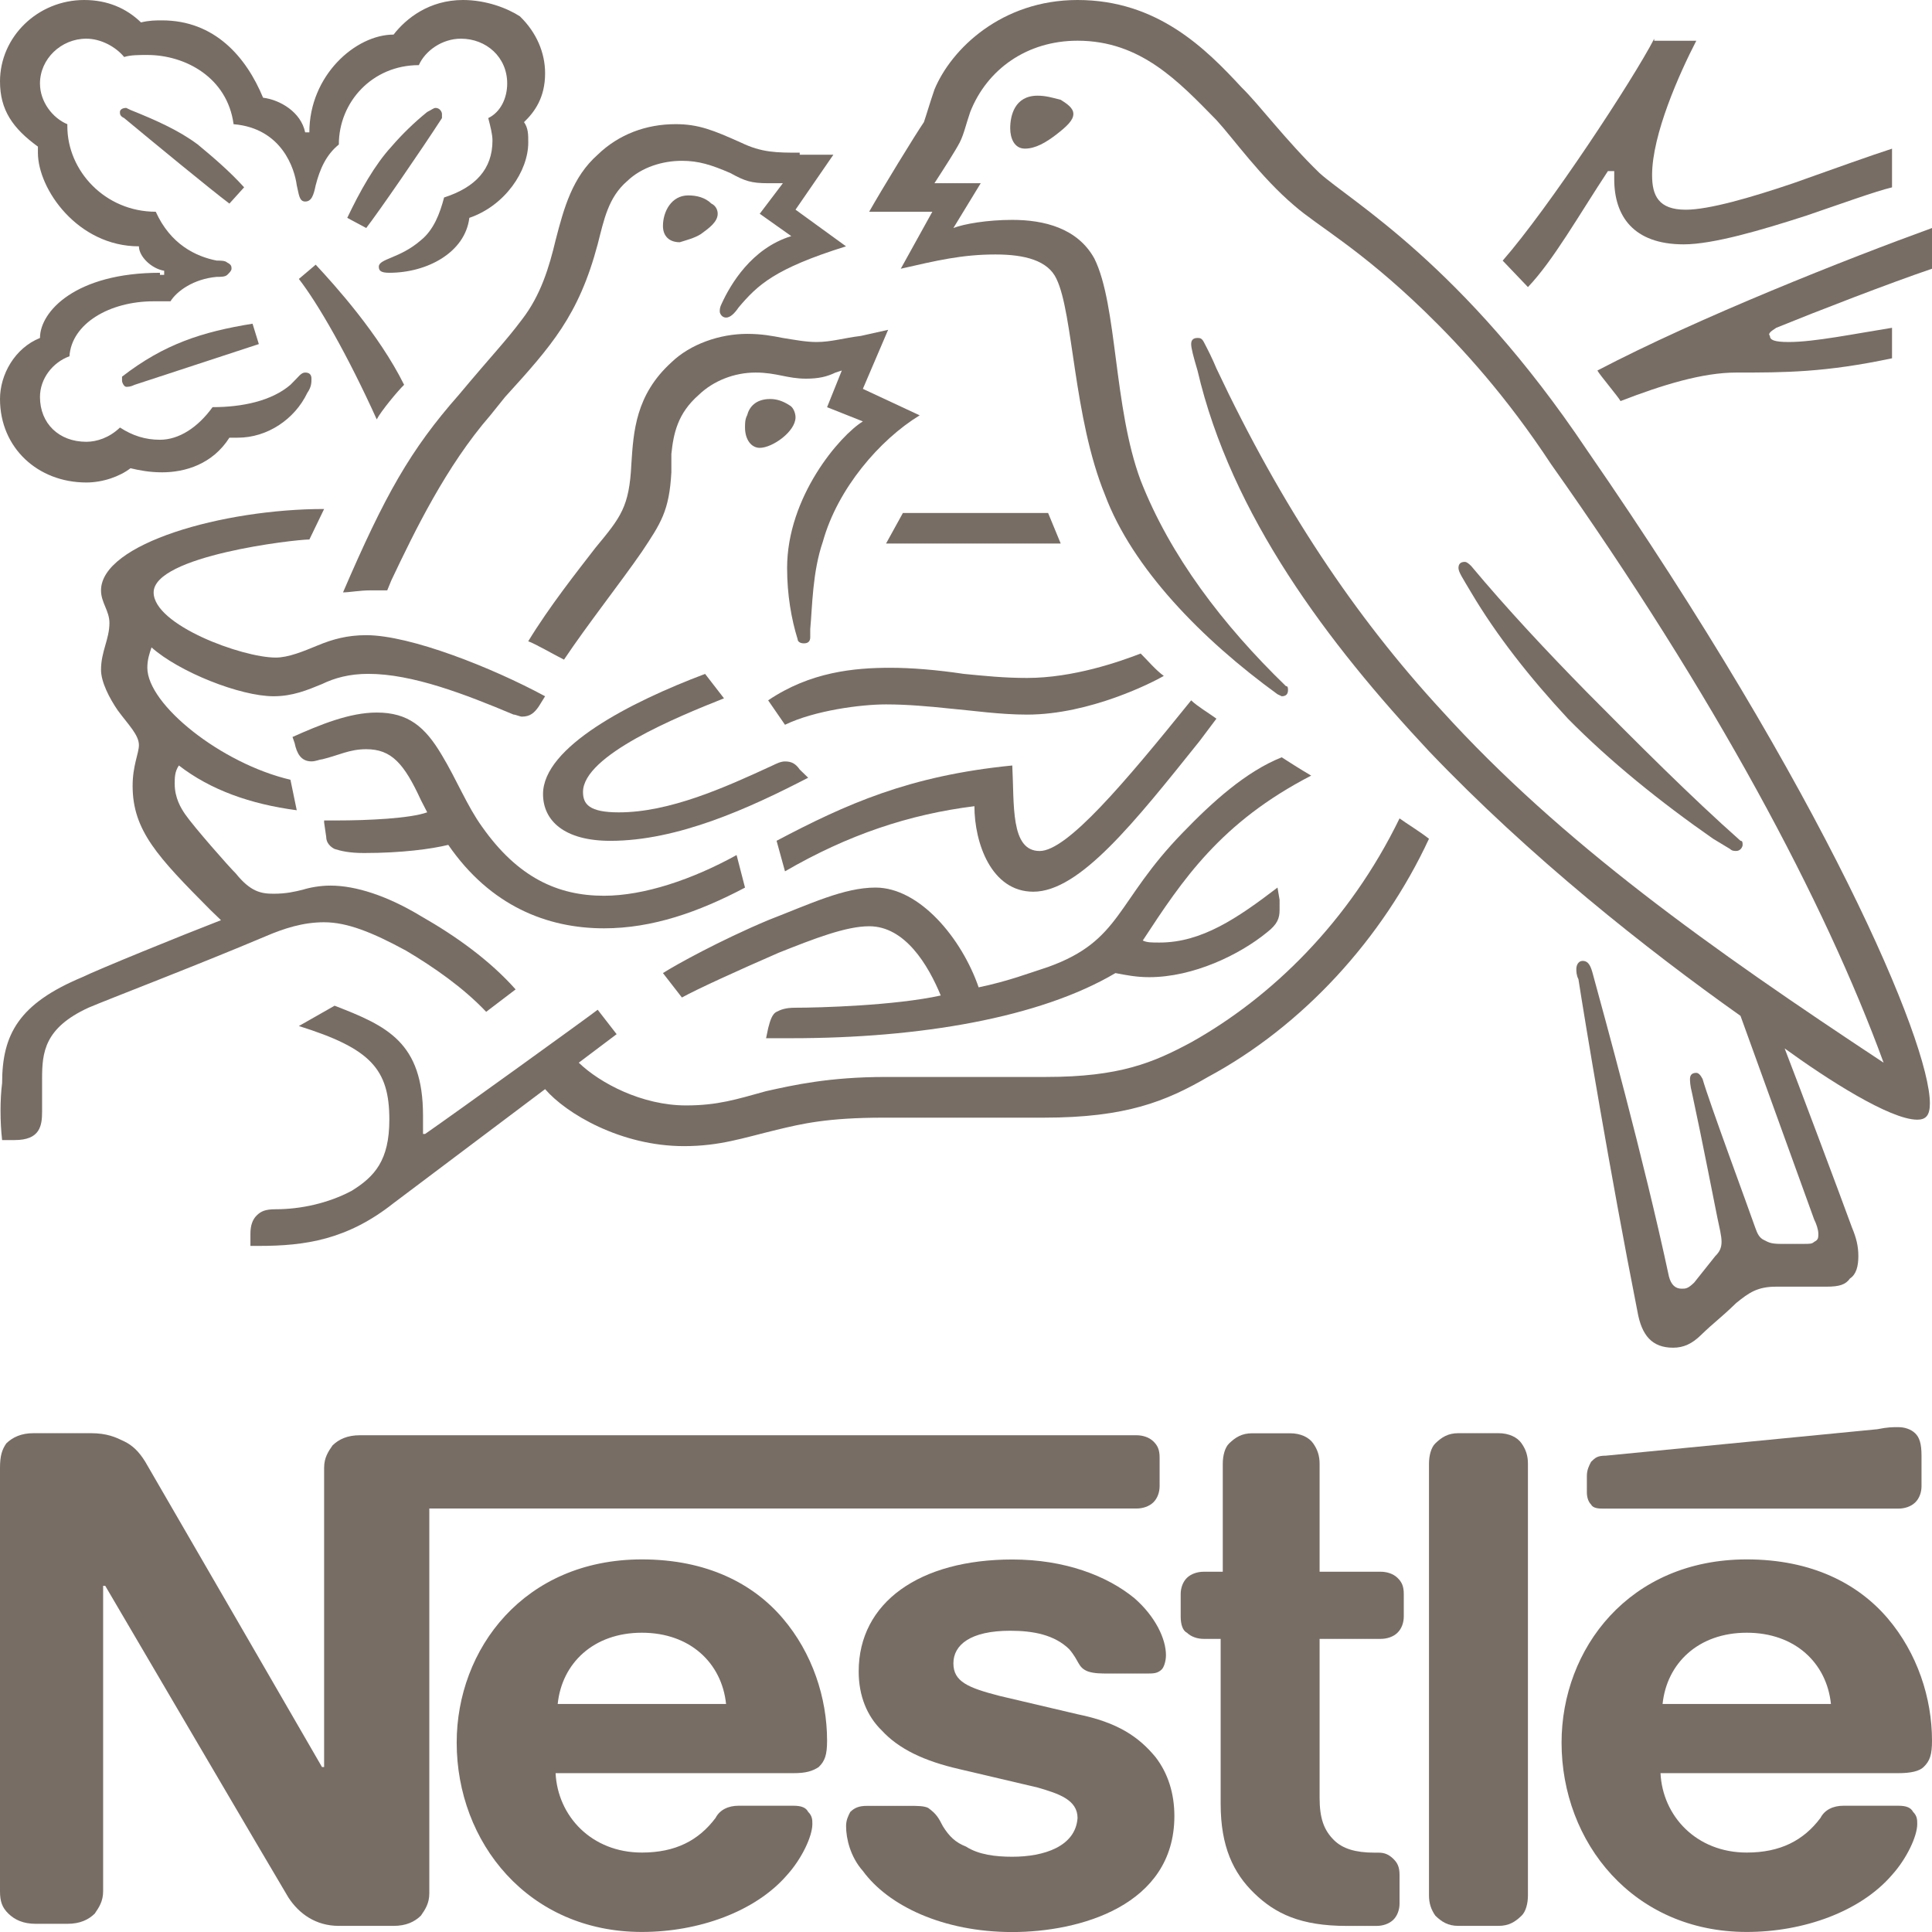
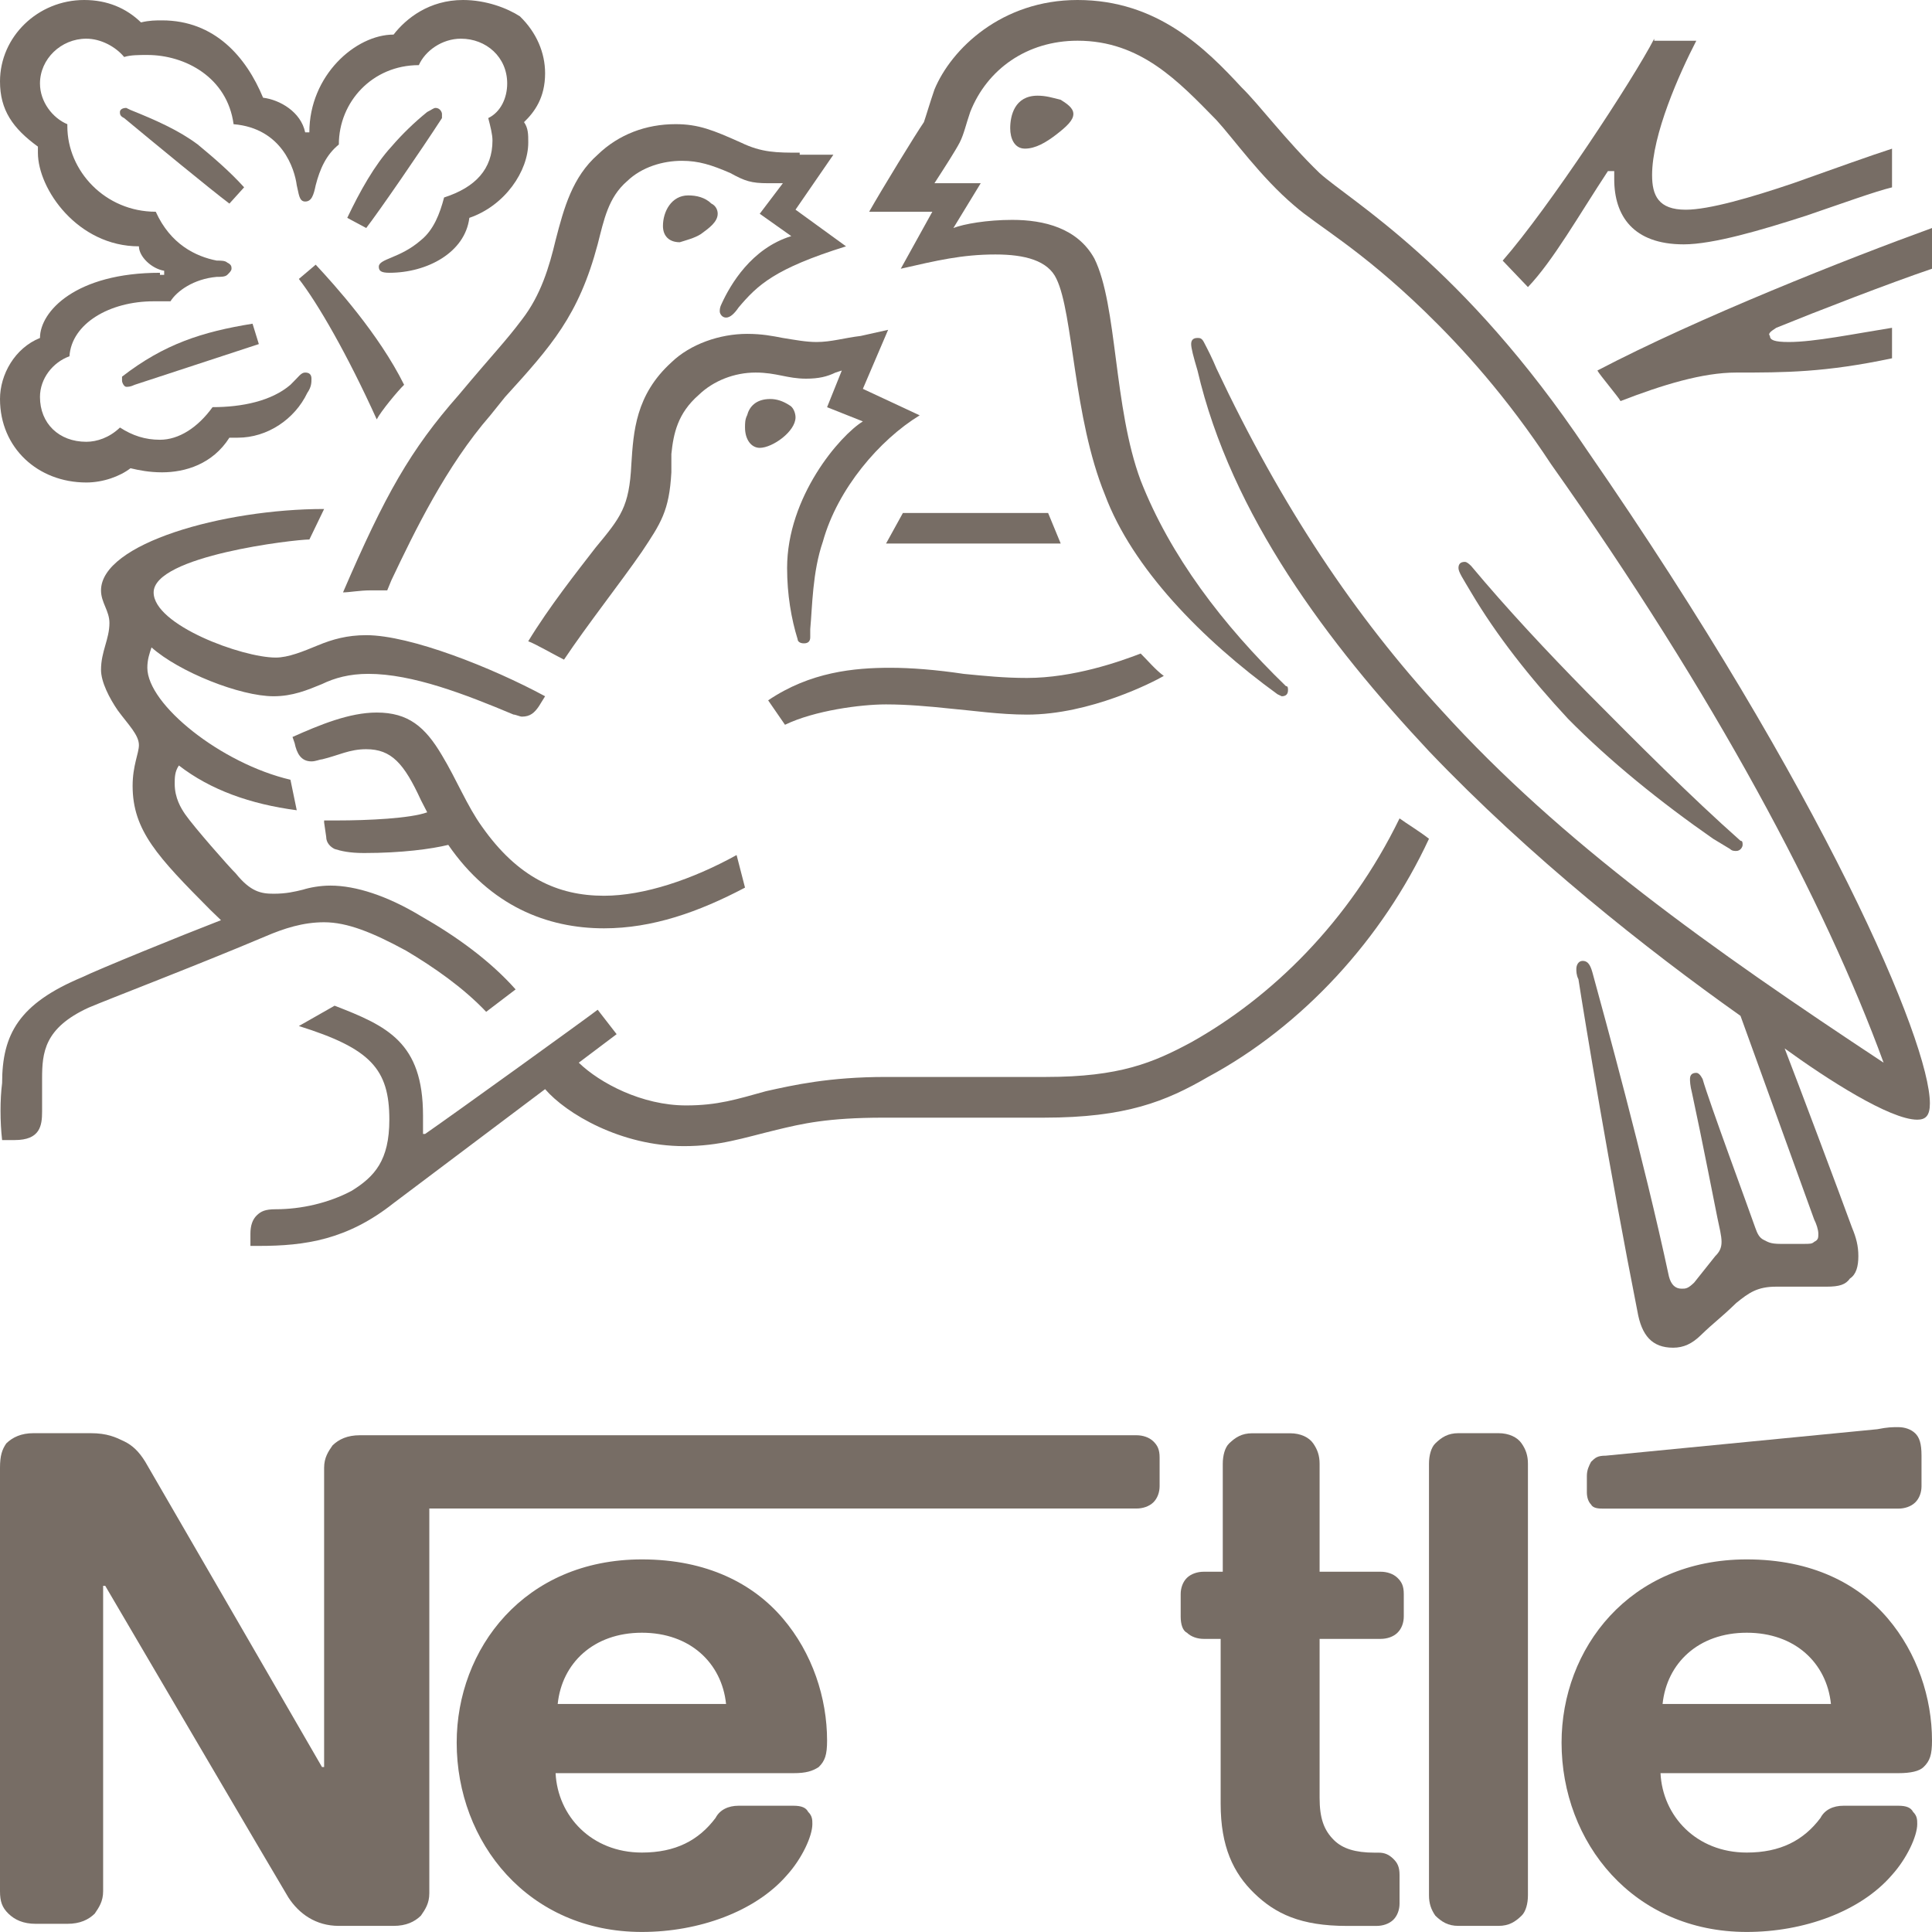
<svg xmlns="http://www.w3.org/2000/svg" width="42" height="42" viewBox="0 0 42 42" fill="none">
  <g clip-path="url(#clip0_731_6115)">
-     <path d="M28.504 16.861C28.275 16.728 28 16.551 27.863 16.463C27.085 16.773 26.353 17.436 25.713 18.1C24.249 19.605 24.386 20.446 22.785 21.021C22.373 21.154 21.915 21.331 21.275 21.464C20.909 20.402 19.994 19.295 19.033 19.295C18.347 19.295 17.615 19.649 16.7 20.003C15.647 20.446 14.687 20.977 14.412 21.154L14.824 21.685C15.144 21.508 16.013 21.11 16.928 20.712C17.706 20.402 18.392 20.136 18.896 20.136C19.674 20.136 20.177 20.977 20.451 21.641C19.445 21.862 17.798 21.907 17.294 21.907C17.066 21.907 16.974 21.951 16.883 21.995C16.791 22.039 16.745 22.172 16.7 22.349L16.654 22.57H17.203C19.994 22.57 22.602 22.128 24.249 21.154C24.477 21.198 24.706 21.243 24.981 21.243C25.942 21.243 26.948 20.756 27.543 20.269C27.772 20.092 27.817 19.959 27.817 19.782C27.817 19.694 27.817 19.649 27.817 19.561L27.772 19.295C26.902 19.959 26.125 20.49 25.209 20.49C25.026 20.49 24.935 20.49 24.843 20.446C25.713 19.118 26.536 17.879 28.504 16.861Z" fill="#776D65" />
-     <path d="M22.601 18.5C21.96 18.5 22.052 17.482 22.006 16.641C19.764 16.862 18.392 17.482 16.882 18.278L17.065 18.942C18.437 18.146 19.764 17.703 21.183 17.526C21.183 18.323 21.549 19.385 22.463 19.385C23.47 19.385 24.66 17.88 26.078 16.11L26.444 15.623C26.261 15.49 26.032 15.357 25.895 15.225C24.431 17.039 23.196 18.5 22.601 18.5Z" fill="#776D65" />
    <path d="M17.751 7.435C17.523 7.435 17.294 7.391 17.019 7.347C16.791 7.303 16.562 7.258 16.242 7.258C15.647 7.258 15.006 7.48 14.595 7.878C13.817 8.586 13.771 9.383 13.725 10.091C13.68 11.02 13.496 11.242 12.947 11.905C12.536 12.437 11.941 13.189 11.483 13.941C11.621 13.986 12.078 14.251 12.261 14.34C12.764 13.587 13.496 12.658 13.954 11.994C14.366 11.374 14.549 11.109 14.595 10.268C14.595 10.135 14.595 10.002 14.595 9.87C14.64 9.427 14.732 8.984 15.189 8.586C15.509 8.276 15.967 8.099 16.425 8.099C16.882 8.099 17.111 8.232 17.523 8.232C17.797 8.232 17.98 8.188 18.163 8.099L18.3 8.055L17.98 8.852L18.758 9.161C18.255 9.471 17.111 10.799 17.111 12.348C17.111 12.923 17.202 13.454 17.34 13.897C17.34 13.941 17.385 13.986 17.477 13.986C17.568 13.986 17.614 13.941 17.614 13.853V13.676C17.66 13.189 17.66 12.437 17.889 11.773C18.209 10.622 19.124 9.56 19.993 9.029L18.758 8.453L19.307 7.17L18.712 7.303C18.346 7.347 18.072 7.435 17.751 7.435Z" fill="#776D65" />
    <path d="M22.556 2.08C22.052 2.08 21.961 2.523 21.961 2.788C21.961 3.009 22.052 3.231 22.281 3.231C22.51 3.231 22.739 3.098 22.968 2.921C23.196 2.744 23.334 2.611 23.334 2.478C23.334 2.346 23.196 2.257 23.059 2.169C22.876 2.124 22.739 2.08 22.556 2.08Z" fill="#776D65" />
    <path d="M22.785 11.152H19.628L19.262 11.816H23.059L22.785 11.152Z" fill="#776D65" />
    <path d="M15.236 5.089C15.419 4.956 15.602 4.823 15.602 4.646C15.602 4.558 15.556 4.469 15.464 4.425C15.327 4.292 15.144 4.248 14.961 4.248C14.595 4.248 14.412 4.602 14.412 4.912C14.412 5.133 14.549 5.266 14.778 5.266C14.915 5.222 15.098 5.177 15.236 5.089Z" fill="#776D65" />
    <path d="M37.242 18.234L37.608 18.455C37.654 18.499 37.7 18.499 37.745 18.499C37.837 18.499 37.883 18.411 37.883 18.367C37.883 18.322 37.883 18.278 37.837 18.278C36.739 17.304 35.595 16.154 34.497 15.047C33.628 14.162 32.758 13.233 31.981 12.303C31.935 12.259 31.889 12.215 31.843 12.215C31.752 12.215 31.706 12.259 31.706 12.348C31.706 12.436 31.798 12.569 31.981 12.879C32.53 13.808 33.262 14.738 34.085 15.623C35 16.552 36.098 17.437 37.242 18.234Z" fill="#776D65" />
    <path d="M31.706 41.867H32.575C32.804 41.867 32.941 41.778 33.078 41.645C33.17 41.557 33.216 41.38 33.216 41.203V31.82C33.216 31.643 33.17 31.51 33.078 31.378C32.987 31.245 32.804 31.156 32.575 31.156H31.706C31.477 31.156 31.34 31.245 31.203 31.378C31.111 31.466 31.065 31.643 31.065 31.82V41.203C31.065 41.38 31.111 41.512 31.203 41.645C31.34 41.778 31.477 41.867 31.706 41.867Z" fill="#776D65" />
    <path d="M17.157 8.807C17.02 8.718 16.883 8.674 16.745 8.674C16.425 8.674 16.288 8.851 16.242 9.028C16.196 9.116 16.196 9.205 16.196 9.293C16.196 9.559 16.334 9.736 16.517 9.736C16.791 9.736 17.294 9.382 17.294 9.072C17.294 8.984 17.249 8.851 17.157 8.807Z" fill="#776D65" />
    <path d="M7.046 17.88L7.091 18.19C7.091 18.323 7.183 18.411 7.274 18.456C7.412 18.5 7.595 18.544 7.915 18.544C8.738 18.544 9.379 18.456 9.745 18.367C10.66 19.695 11.895 20.181 13.131 20.181C14.183 20.181 15.189 19.827 16.196 19.296L16.013 18.588C15.052 19.119 14 19.473 13.131 19.473C12.124 19.473 11.255 19.075 10.477 17.969C10.157 17.526 9.928 16.951 9.608 16.42C9.242 15.8 8.876 15.49 8.189 15.49C7.595 15.49 6.954 15.756 6.359 16.021L6.405 16.154C6.451 16.375 6.542 16.552 6.771 16.552C6.863 16.552 6.954 16.508 7 16.508C7.366 16.42 7.595 16.287 7.961 16.287C8.51 16.287 8.784 16.597 9.15 17.393L9.287 17.659C8.921 17.792 8.006 17.836 7.32 17.836H7.046V17.88Z" fill="#776D65" />
    <path d="M41.816 38.415C41.954 38.282 42 38.149 42 37.839C42 36.91 41.679 35.936 41.039 35.184C40.398 34.431 39.392 33.9 37.973 33.9C35.411 33.9 33.947 35.848 33.947 37.883C33.947 40.052 35.503 41.999 37.973 41.999C39.209 41.999 40.444 41.557 41.13 40.76C41.45 40.406 41.679 39.919 41.679 39.654C41.679 39.565 41.679 39.477 41.588 39.388C41.542 39.3 41.45 39.255 41.267 39.255H40.078C39.849 39.255 39.666 39.344 39.575 39.521C39.209 40.008 38.705 40.273 37.973 40.273C36.875 40.273 36.143 39.477 36.098 38.547H41.267C41.542 38.547 41.725 38.503 41.816 38.415ZM36.143 37.043C36.235 36.157 36.921 35.494 37.973 35.494C39.026 35.494 39.712 36.157 39.803 37.043H36.143Z" fill="#776D65" />
    <path d="M35.961 0.842C35.504 1.727 33.673 4.515 32.667 5.666L33.216 6.241C33.765 5.666 34.314 4.692 34.955 3.719H35.092C35.092 3.763 35.092 3.807 35.092 3.896C35.092 4.692 35.504 5.312 36.602 5.312C37.242 5.312 38.294 5.002 39.255 4.692C40.033 4.427 40.765 4.161 41.131 4.073V3.232C40.719 3.364 39.85 3.674 38.981 3.984C38.066 4.294 37.151 4.559 36.647 4.559C36.053 4.559 35.915 4.25 35.915 3.807C35.915 2.922 36.51 1.594 36.876 0.886H35.961V0.842Z" fill="#776D65" />
    <path d="M28.686 3.762C27.954 3.054 27.36 2.257 26.994 1.903C26.216 1.062 25.163 0 23.425 0C21.778 0 20.68 1.062 20.314 1.947C20.222 2.213 20.131 2.523 20.085 2.655C19.902 2.921 19.17 4.116 18.895 4.603H20.268L19.582 5.842C20.36 5.665 20.909 5.532 21.641 5.532C22.281 5.532 22.784 5.665 22.967 6.063C23.333 6.816 23.333 9.073 24.02 10.755C24.614 12.348 26.124 13.897 27.771 15.092L27.863 15.136C27.954 15.136 28 15.092 28 15.003C28 14.959 28 14.915 27.954 14.915C26.582 13.587 25.438 12.082 24.797 10.445C24.203 8.851 24.294 6.639 23.791 5.621C23.425 4.957 22.693 4.78 22.007 4.78C21.458 4.78 20.954 4.868 20.726 4.957L21.32 3.983H20.314C20.543 3.629 20.771 3.275 20.863 3.098C20.954 2.921 21 2.7 21.092 2.434C21.458 1.505 22.327 0.885 23.425 0.885C24.797 0.885 25.621 1.77 26.445 2.611C26.811 3.009 27.405 3.85 28.137 4.47C28.641 4.913 29.556 5.399 30.974 6.771C31.797 7.568 32.758 8.63 33.719 10.091C37.288 15.136 39.667 19.606 40.948 23.102C37.196 20.624 33.948 18.322 31.34 15.446C29.464 13.41 27.863 11.02 26.445 8.011C26.353 7.789 26.262 7.612 26.17 7.435C26.124 7.347 26.078 7.347 26.033 7.347C25.941 7.347 25.895 7.391 25.895 7.479C25.895 7.568 25.941 7.745 26.033 8.055C26.765 11.197 28.869 13.985 31.065 16.331C33.261 18.632 35.778 20.624 37.837 22.084L39.438 26.51C39.484 26.599 39.529 26.731 39.529 26.82C39.529 26.908 39.529 26.953 39.438 26.997C39.392 27.041 39.346 27.041 39.209 27.041H38.706C38.477 27.041 38.431 26.997 38.34 26.953C38.248 26.908 38.203 26.82 38.157 26.687C38.02 26.289 37.15 23.943 37.013 23.456C36.967 23.368 36.922 23.323 36.876 23.323C36.784 23.323 36.739 23.368 36.739 23.456C36.739 23.5 36.739 23.589 36.784 23.766C37.013 24.828 37.242 26.023 37.333 26.466C37.379 26.687 37.425 26.864 37.425 26.997C37.425 27.13 37.379 27.218 37.288 27.307L36.83 27.882C36.693 28.015 36.647 28.015 36.556 28.015C36.418 28.015 36.327 27.926 36.281 27.749C35.732 25.182 34.863 22.04 34.634 21.199C34.588 21.022 34.543 20.889 34.405 20.889C34.314 20.889 34.268 20.978 34.268 21.066C34.268 21.111 34.268 21.199 34.314 21.288C34.451 22.173 35 25.492 35.595 28.502C35.686 29.033 35.915 29.298 36.373 29.298C36.601 29.298 36.784 29.21 36.967 29.033C37.288 28.723 37.379 28.679 37.745 28.325C38.02 28.103 38.203 27.971 38.614 27.971H39.712C39.987 27.971 40.124 27.926 40.216 27.794C40.353 27.705 40.399 27.528 40.399 27.307C40.399 27.085 40.353 26.908 40.261 26.687C39.987 25.935 39.072 23.5 38.797 22.792C39.712 23.456 41.085 24.341 41.68 24.341C41.863 24.341 41.954 24.253 41.954 23.987C41.954 22.66 39.667 17.26 34.497 9.781C31.797 5.753 29.373 4.381 28.686 3.762Z" fill="#776D65" />
    <path d="M38.614 7.126C39.484 6.772 41.085 6.152 42 5.842V4.957C40.17 5.621 36.922 6.904 34.726 8.055C34.771 8.144 35.183 8.63 35.229 8.719C36.144 8.365 37.013 8.099 37.745 8.099C38.797 8.099 39.667 8.099 41.131 7.789V7.126C40.307 7.258 39.438 7.435 38.889 7.435C38.569 7.435 38.477 7.391 38.477 7.303C38.431 7.258 38.477 7.214 38.614 7.126Z" fill="#776D65" />
    <path d="M17.385 3.319C16.882 3.319 16.562 3.319 16.104 3.098C15.509 2.832 15.189 2.699 14.686 2.699C14.045 2.699 13.45 2.921 12.993 3.363C12.444 3.85 12.261 4.514 12.078 5.222C11.941 5.797 11.758 6.417 11.346 6.948C10.98 7.435 10.751 7.656 9.973 8.585C8.921 9.78 8.372 10.754 7.457 12.878C7.594 12.878 7.823 12.834 8.052 12.834C8.189 12.834 8.281 12.834 8.418 12.834L8.509 12.613C9.013 11.551 9.699 10.134 10.66 9.028L10.98 8.63C11.986 7.523 12.581 6.859 12.993 5.31C13.13 4.779 13.222 4.292 13.633 3.938C13.954 3.629 14.411 3.496 14.823 3.496C15.189 3.496 15.464 3.584 15.875 3.761C16.196 3.938 16.333 3.983 16.699 3.983C16.836 3.983 16.928 3.983 17.019 3.983L16.516 4.647L17.202 5.133C16.333 5.399 15.875 6.196 15.692 6.594C15.647 6.682 15.647 6.727 15.647 6.771C15.647 6.815 15.692 6.904 15.784 6.904C15.875 6.904 15.967 6.815 16.058 6.682C16.47 6.196 16.836 5.841 18.392 5.355L17.294 4.558L18.117 3.363H17.385V3.319Z" fill="#776D65" />
    <path d="M3.477 5.93C1.647 5.93 0.869 6.771 0.869 7.347C0.32 7.568 0 8.143 0 8.674C0 9.737 0.824 10.489 1.876 10.489C2.242 10.489 2.608 10.356 2.837 10.179C3.02 10.223 3.248 10.268 3.523 10.268C4.026 10.268 4.621 10.091 4.987 9.515C5.033 9.515 5.078 9.515 5.17 9.515C5.81 9.515 6.405 9.117 6.68 8.542C6.771 8.409 6.771 8.32 6.771 8.232C6.771 8.143 6.725 8.099 6.634 8.099C6.542 8.099 6.497 8.188 6.314 8.365C5.902 8.719 5.261 8.851 4.621 8.851C4.301 9.294 3.889 9.56 3.477 9.56C3.157 9.56 2.882 9.471 2.608 9.294C2.379 9.515 2.105 9.604 1.876 9.604C1.281 9.604 0.869 9.205 0.869 8.63C0.869 8.232 1.144 7.878 1.51 7.745C1.556 7.037 2.379 6.55 3.34 6.55C3.477 6.55 3.569 6.55 3.706 6.55C3.843 6.329 4.209 6.063 4.712 6.019C4.804 6.019 4.895 6.019 4.941 5.975C4.987 5.93 5.033 5.886 5.033 5.842C5.033 5.798 5.033 5.753 4.941 5.709C4.895 5.665 4.804 5.665 4.712 5.665C4.255 5.576 3.706 5.311 3.386 4.603C2.288 4.603 1.464 3.718 1.464 2.744V2.7C1.144 2.567 0.869 2.213 0.869 1.815C0.869 1.283 1.327 0.841 1.876 0.841C2.196 0.841 2.516 1.018 2.699 1.239C2.837 1.195 3.02 1.195 3.203 1.195C4.026 1.195 4.941 1.682 5.078 2.7C6.131 2.788 6.405 3.673 6.451 4.027C6.497 4.204 6.497 4.381 6.634 4.381C6.771 4.381 6.817 4.249 6.863 4.027C6.954 3.673 7.091 3.364 7.366 3.142C7.366 2.213 8.098 1.416 9.105 1.416C9.242 1.106 9.608 0.841 10.02 0.841C10.569 0.841 11.026 1.239 11.026 1.815C11.026 2.124 10.889 2.434 10.614 2.567C10.66 2.744 10.706 2.921 10.706 3.054C10.706 3.673 10.34 4.072 9.654 4.293C9.562 4.647 9.425 5.001 9.15 5.222C8.693 5.621 8.235 5.621 8.235 5.798C8.235 5.886 8.281 5.93 8.464 5.93C9.288 5.93 10.111 5.488 10.203 4.736C10.98 4.47 11.484 3.718 11.484 3.098C11.484 2.921 11.484 2.788 11.392 2.655C11.621 2.434 11.85 2.124 11.85 1.593C11.85 1.151 11.667 0.708 11.301 0.354C11.026 0.177 10.569 0 10.065 0C9.333 0 8.83 0.398 8.556 0.752C7.732 0.752 6.725 1.638 6.725 2.877H6.634C6.542 2.434 6.085 2.169 5.719 2.124C5.353 1.239 4.667 0.443 3.523 0.443C3.386 0.443 3.248 0.443 3.065 0.487C2.745 0.177 2.333 0 1.83 0C0.824 0 0 0.797 0 1.77C0 2.39 0.275 2.788 0.824 3.187V3.319C0.824 4.116 1.693 5.355 3.02 5.355C3.02 5.576 3.294 5.842 3.569 5.886V5.975H3.477V5.93Z" fill="#776D65" />
-     <path d="M22.007 40.364C21.641 40.364 21.275 40.32 21 40.143C20.772 40.054 20.634 39.921 20.497 39.7C20.406 39.523 20.36 39.434 20.177 39.302C20.085 39.258 19.948 39.258 19.765 39.258H18.85C18.667 39.258 18.576 39.302 18.484 39.39C18.438 39.479 18.393 39.567 18.393 39.7C18.393 39.966 18.484 40.364 18.759 40.674C19.308 41.426 20.497 42.001 22.007 42.001C23.471 42.001 25.53 41.426 25.53 39.479C25.53 38.992 25.393 38.549 25.118 38.195C24.752 37.753 24.294 37.443 23.425 37.266L21.732 36.868C21.046 36.691 20.726 36.558 20.726 36.16C20.726 35.761 21.092 35.451 21.961 35.451C22.465 35.451 22.922 35.54 23.242 35.85C23.471 36.115 23.425 36.248 23.654 36.337C23.791 36.381 23.928 36.381 24.111 36.381H24.935C25.072 36.381 25.164 36.381 25.255 36.292C25.301 36.248 25.347 36.115 25.347 35.982C25.347 35.628 25.118 35.142 24.661 34.743C24.066 34.256 23.151 33.902 22.007 33.902C19.994 33.902 18.667 34.832 18.667 36.337C18.667 36.868 18.85 37.31 19.17 37.62C19.536 38.018 20.085 38.284 20.863 38.461L22.556 38.859C23.014 38.992 23.425 39.125 23.425 39.523C23.38 40.143 22.693 40.364 22.007 40.364Z" fill="#776D65" />
    <path d="M6.497 6.064C6.909 6.595 7.549 7.701 8.19 9.117C8.281 8.94 8.647 8.498 8.785 8.365C8.236 7.259 7.275 6.196 6.863 5.754L6.497 6.064Z" fill="#776D65" />
    <path d="M17.065 15.756C17.706 15.446 18.712 15.313 19.261 15.313C19.719 15.313 20.222 15.358 20.634 15.402C21.137 15.446 21.732 15.535 22.327 15.535C23.699 15.535 25.072 14.827 25.3 14.694C25.117 14.561 24.934 14.34 24.797 14.207C24.34 14.384 23.333 14.738 22.327 14.738C21.823 14.738 21.412 14.694 20.954 14.65C20.359 14.561 19.81 14.517 19.353 14.517C18.575 14.517 17.614 14.605 16.699 15.225L17.065 15.756Z" fill="#776D65" />
-     <path d="M15.739 15.181L15.328 14.65C13.681 15.27 11.805 16.244 11.805 17.262C11.805 17.837 12.262 18.279 13.269 18.279C14.733 18.279 16.288 17.571 17.569 16.907L17.386 16.73C17.295 16.598 17.203 16.553 17.066 16.553C16.975 16.553 16.883 16.598 16.792 16.642C15.739 17.129 14.55 17.66 13.452 17.66C12.811 17.66 12.674 17.483 12.674 17.217C12.674 16.421 14.733 15.58 15.739 15.181Z" fill="#776D65" />
    <path d="M30.013 35.628C30.151 35.628 30.288 35.584 30.379 35.495C30.471 35.407 30.517 35.274 30.517 35.141V34.654C30.517 34.477 30.471 34.389 30.379 34.3C30.288 34.212 30.151 34.168 30.013 34.168H28.687V31.822C28.687 31.645 28.641 31.512 28.549 31.38C28.458 31.247 28.275 31.158 28.046 31.158H27.223C26.994 31.158 26.857 31.247 26.719 31.38C26.628 31.468 26.582 31.645 26.582 31.822V34.168H26.17C26.033 34.168 25.896 34.212 25.804 34.3C25.713 34.389 25.667 34.522 25.667 34.654V35.141C25.667 35.318 25.713 35.451 25.804 35.495C25.896 35.584 26.033 35.628 26.17 35.628H26.536V39.213C26.536 40.142 26.811 40.718 27.268 41.16C27.726 41.603 28.275 41.868 29.281 41.868H29.922C30.059 41.868 30.196 41.824 30.288 41.736C30.379 41.647 30.425 41.514 30.425 41.382V40.762C30.425 40.585 30.379 40.496 30.288 40.408C30.196 40.319 30.105 40.275 29.968 40.275H29.876C29.464 40.275 29.19 40.187 29.007 40.01C28.778 39.788 28.687 39.523 28.687 39.08V35.628H30.013Z" fill="#776D65" />
    <path d="M41.268 32.796C41.406 32.796 41.543 32.751 41.634 32.663C41.726 32.574 41.772 32.442 41.772 32.309V31.645C41.772 31.379 41.726 31.247 41.634 31.158C41.543 31.07 41.406 31.025 41.268 31.025C41.131 31.025 41.04 31.025 40.811 31.07L34.909 31.645C34.726 31.645 34.68 31.689 34.589 31.778C34.543 31.866 34.497 31.955 34.497 32.088V32.442C34.497 32.574 34.543 32.663 34.589 32.707C34.634 32.796 34.772 32.796 34.863 32.796H41.268Z" fill="#776D65" />
    <path d="M30.425 17.791C29.327 20.048 27.634 21.686 25.895 22.659C25.072 23.102 24.34 23.412 22.738 23.412H19.261C18.026 23.412 17.248 23.589 16.654 23.721C16.013 23.898 15.601 24.031 14.915 24.031C13.954 24.031 13.039 23.544 12.582 23.102L13.405 22.482L12.993 21.951C12.765 22.128 9.882 24.208 9.242 24.651H9.196C9.196 24.518 9.196 24.385 9.196 24.253C9.196 22.659 8.418 22.305 7.274 21.863L6.497 22.305C8.052 22.792 8.464 23.235 8.464 24.341C8.464 25.226 8.144 25.58 7.64 25.89C7.137 26.156 6.542 26.288 5.993 26.288C5.765 26.288 5.673 26.333 5.582 26.421C5.49 26.51 5.444 26.642 5.444 26.82V27.085H5.627C6.634 27.085 7.549 26.952 8.555 26.156L11.85 23.677C12.307 24.208 13.497 24.916 14.869 24.916C15.647 24.916 16.15 24.739 16.882 24.562C17.431 24.43 17.98 24.297 19.216 24.297H22.693C24.477 24.297 25.346 23.943 26.261 23.412C28.32 22.305 30.059 20.402 31.065 18.234C30.837 18.057 30.608 17.924 30.425 17.791Z" fill="#776D65" />
    <path d="M0.046 24.784H0.321C0.87 24.784 0.915 24.474 0.915 24.165C0.915 23.943 0.915 23.722 0.915 23.456C0.915 22.881 0.961 22.35 1.922 21.907C2.334 21.73 4.301 20.978 5.765 20.358C6.177 20.181 6.589 20.049 7.046 20.049C7.549 20.049 8.098 20.27 8.83 20.668C9.425 21.022 10.066 21.465 10.569 21.996L11.209 21.509C10.66 20.89 9.928 20.358 9.151 19.916C8.419 19.473 7.732 19.252 7.183 19.252C6.955 19.252 6.726 19.296 6.589 19.34C6.406 19.385 6.223 19.429 5.948 19.429C5.673 19.429 5.445 19.385 5.124 18.986C4.987 18.854 4.209 17.969 4.026 17.703C3.935 17.57 3.798 17.349 3.798 17.039C3.798 16.906 3.798 16.774 3.889 16.641C4.575 17.172 5.445 17.482 6.451 17.614L6.314 16.951C4.804 16.597 3.203 15.313 3.203 14.517C3.203 14.339 3.249 14.207 3.294 14.074C3.889 14.605 5.216 15.136 5.948 15.136C6.36 15.136 6.68 15.003 7 14.871C7.275 14.738 7.595 14.649 8.007 14.649C8.968 14.649 10.111 15.092 11.164 15.534C11.209 15.534 11.301 15.579 11.347 15.579C11.53 15.579 11.621 15.49 11.713 15.357L11.85 15.136C10.706 14.517 8.922 13.808 7.961 13.808C7.549 13.808 7.229 13.897 6.909 14.03C6.589 14.162 6.268 14.295 5.994 14.295C5.262 14.295 3.34 13.587 3.34 12.879C3.34 12.082 6.406 11.728 6.726 11.728L7.046 11.065C4.85 11.065 2.196 11.817 2.196 12.835C2.196 13.1 2.379 13.277 2.379 13.543C2.379 13.897 2.196 14.162 2.196 14.561C2.196 14.826 2.379 15.18 2.562 15.446C2.791 15.756 3.02 15.977 3.02 16.198C3.02 16.375 2.883 16.641 2.883 17.083C2.883 18.057 3.432 18.632 4.575 19.783L4.804 20.004C3.889 20.358 2.151 21.067 1.785 21.244C0.412 21.819 0.046 22.483 0.046 23.545C0 23.899 0 24.386 0.046 24.784Z" fill="#776D65" />
-     <path d="M9.608 2.478C9.608 2.434 9.562 2.346 9.47 2.346C9.425 2.346 9.379 2.39 9.287 2.434C9.013 2.655 8.738 2.921 8.51 3.187C8.144 3.585 7.823 4.16 7.549 4.736L7.961 4.957C8.235 4.603 9.15 3.275 9.608 2.567C9.608 2.567 9.608 2.523 9.608 2.478Z" fill="#776D65" />
+     <path d="M9.608 2.478C9.608 2.434 9.562 2.346 9.47 2.346C9.425 2.346 9.379 2.39 9.287 2.434C9.013 2.655 8.738 2.921 8.51 3.187C8.144 3.585 7.823 4.16 7.549 4.736L7.961 4.957C8.235 4.603 9.15 3.275 9.608 2.567C9.608 2.567 9.608 2.523 9.608 2.478" fill="#776D65" />
    <path d="M0 41.114C0 41.335 0.046 41.468 0.183 41.601C0.32 41.734 0.503 41.822 0.778 41.822H1.464C1.739 41.822 1.922 41.734 2.059 41.601C2.15 41.468 2.242 41.335 2.242 41.114V34.475H2.288C2.288 34.475 6.131 41.026 6.268 41.247C6.497 41.601 6.863 41.867 7.366 41.867H8.556C8.83 41.867 9.013 41.778 9.15 41.645C9.242 41.512 9.333 41.38 9.333 41.158V32.794H24.706C24.843 32.794 24.98 32.749 25.072 32.661C25.163 32.572 25.209 32.44 25.209 32.307V31.687C25.209 31.51 25.163 31.422 25.072 31.333C24.98 31.245 24.843 31.201 24.706 31.201H7.824C7.549 31.201 7.366 31.289 7.229 31.422C7.137 31.555 7.046 31.687 7.046 31.909V38.414H7C7 38.414 3.34 32.086 3.157 31.776C3.02 31.555 2.882 31.422 2.699 31.333C2.516 31.245 2.333 31.156 1.967 31.156H0.732C0.458 31.156 0.275 31.245 0.137 31.378C0.046 31.51 0 31.643 0 31.909V41.114Z" fill="#776D65" />
    <path d="M17.797 38.415C17.934 38.282 17.98 38.149 17.98 37.839C17.98 36.91 17.66 35.936 17.019 35.184C16.379 34.431 15.372 33.9 13.954 33.9C11.392 33.9 9.928 35.848 9.928 37.883C9.928 40.052 11.483 41.999 13.954 41.999C15.189 41.999 16.424 41.557 17.111 40.76C17.431 40.406 17.66 39.919 17.66 39.654C17.66 39.565 17.66 39.477 17.568 39.388C17.523 39.3 17.431 39.255 17.248 39.255H16.058C15.83 39.255 15.647 39.344 15.555 39.521C15.189 40.008 14.686 40.273 13.954 40.273C12.856 40.273 12.124 39.477 12.078 38.547H17.248C17.523 38.547 17.66 38.503 17.797 38.415ZM12.124 37.043C12.215 36.157 12.902 35.494 13.954 35.494C15.006 35.494 15.692 36.157 15.784 37.043H12.124Z" fill="#776D65" />
    <path d="M2.653 8.276C2.653 8.321 2.699 8.409 2.745 8.409C2.791 8.409 2.836 8.409 2.928 8.365L5.627 7.48L5.49 7.037C4.392 7.214 3.568 7.48 2.653 8.188C2.653 8.188 2.653 8.232 2.653 8.276Z" fill="#776D65" />
    <path d="M4.3 3.142C3.888 2.833 3.385 2.611 2.836 2.39L2.745 2.346C2.653 2.346 2.607 2.39 2.607 2.434C2.607 2.478 2.607 2.523 2.699 2.567C3.339 3.098 4.575 4.116 4.987 4.426L5.307 4.072C4.987 3.718 4.62 3.408 4.3 3.142Z" fill="#776D65" />
  </g>
  <defs>
    <clipPath id="clip0_731_6115">
      <rect width="42" height="42" fill="white" />
    </clipPath>
  </defs>
</svg>